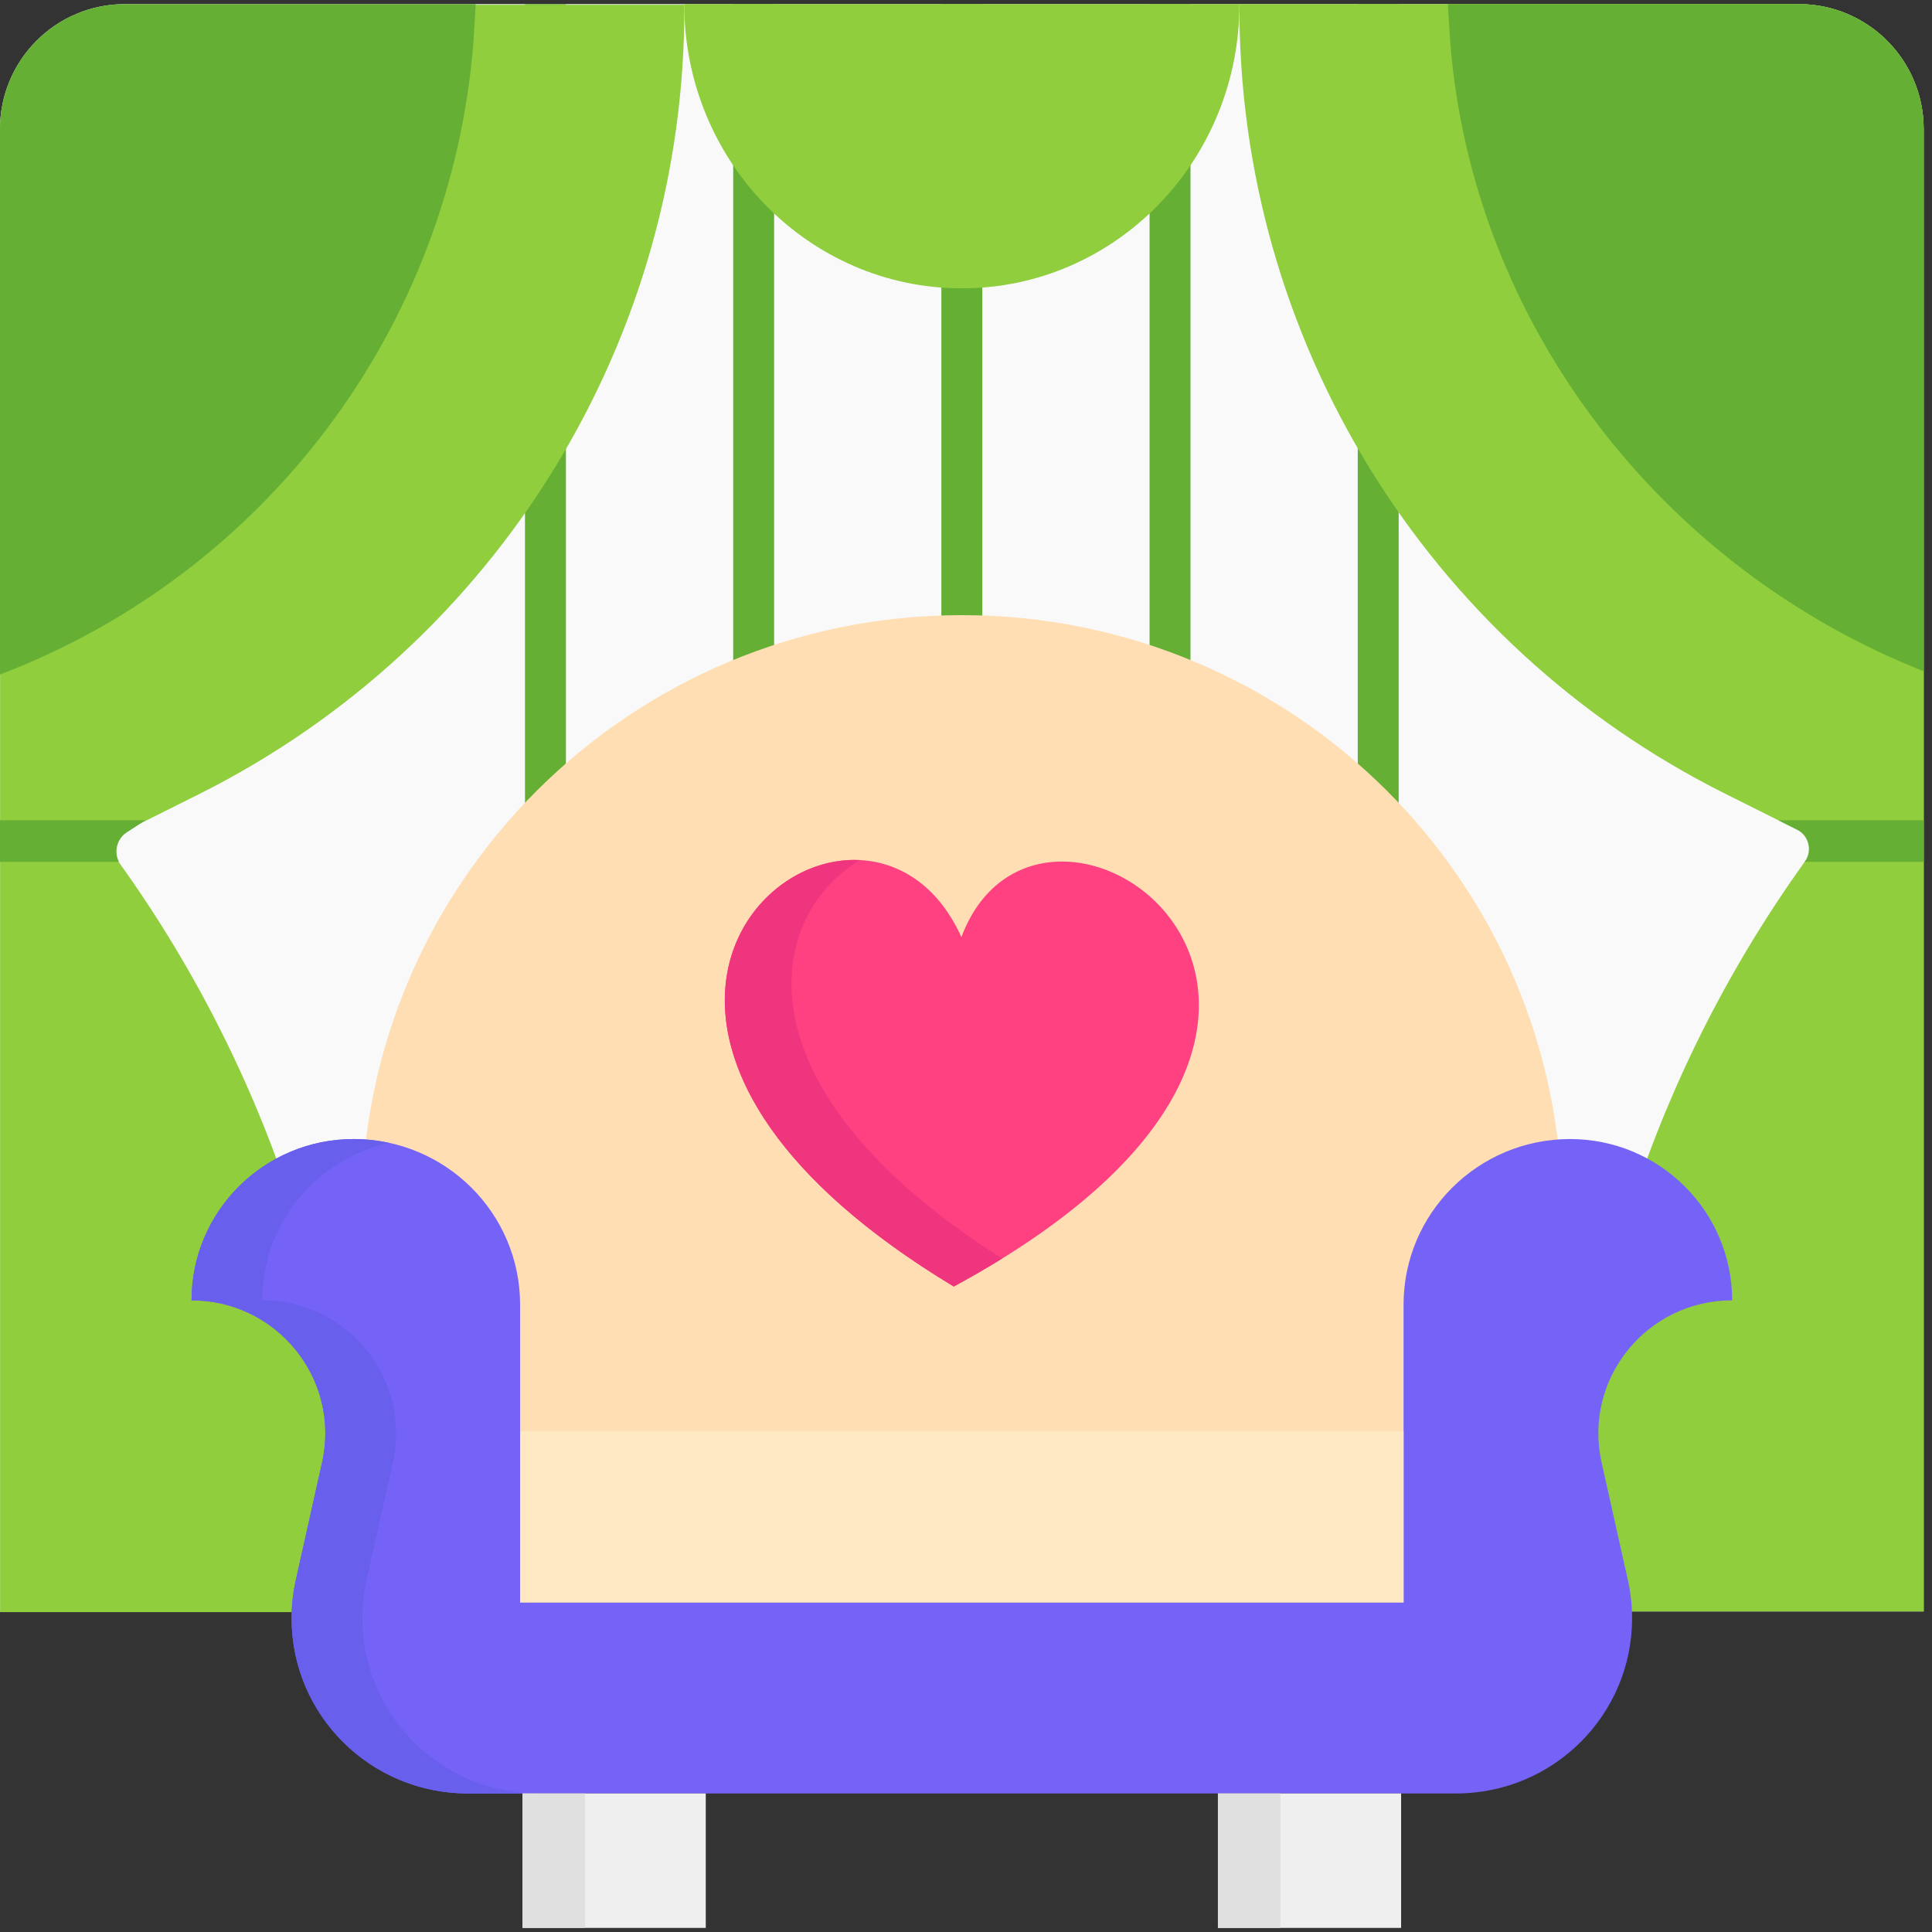
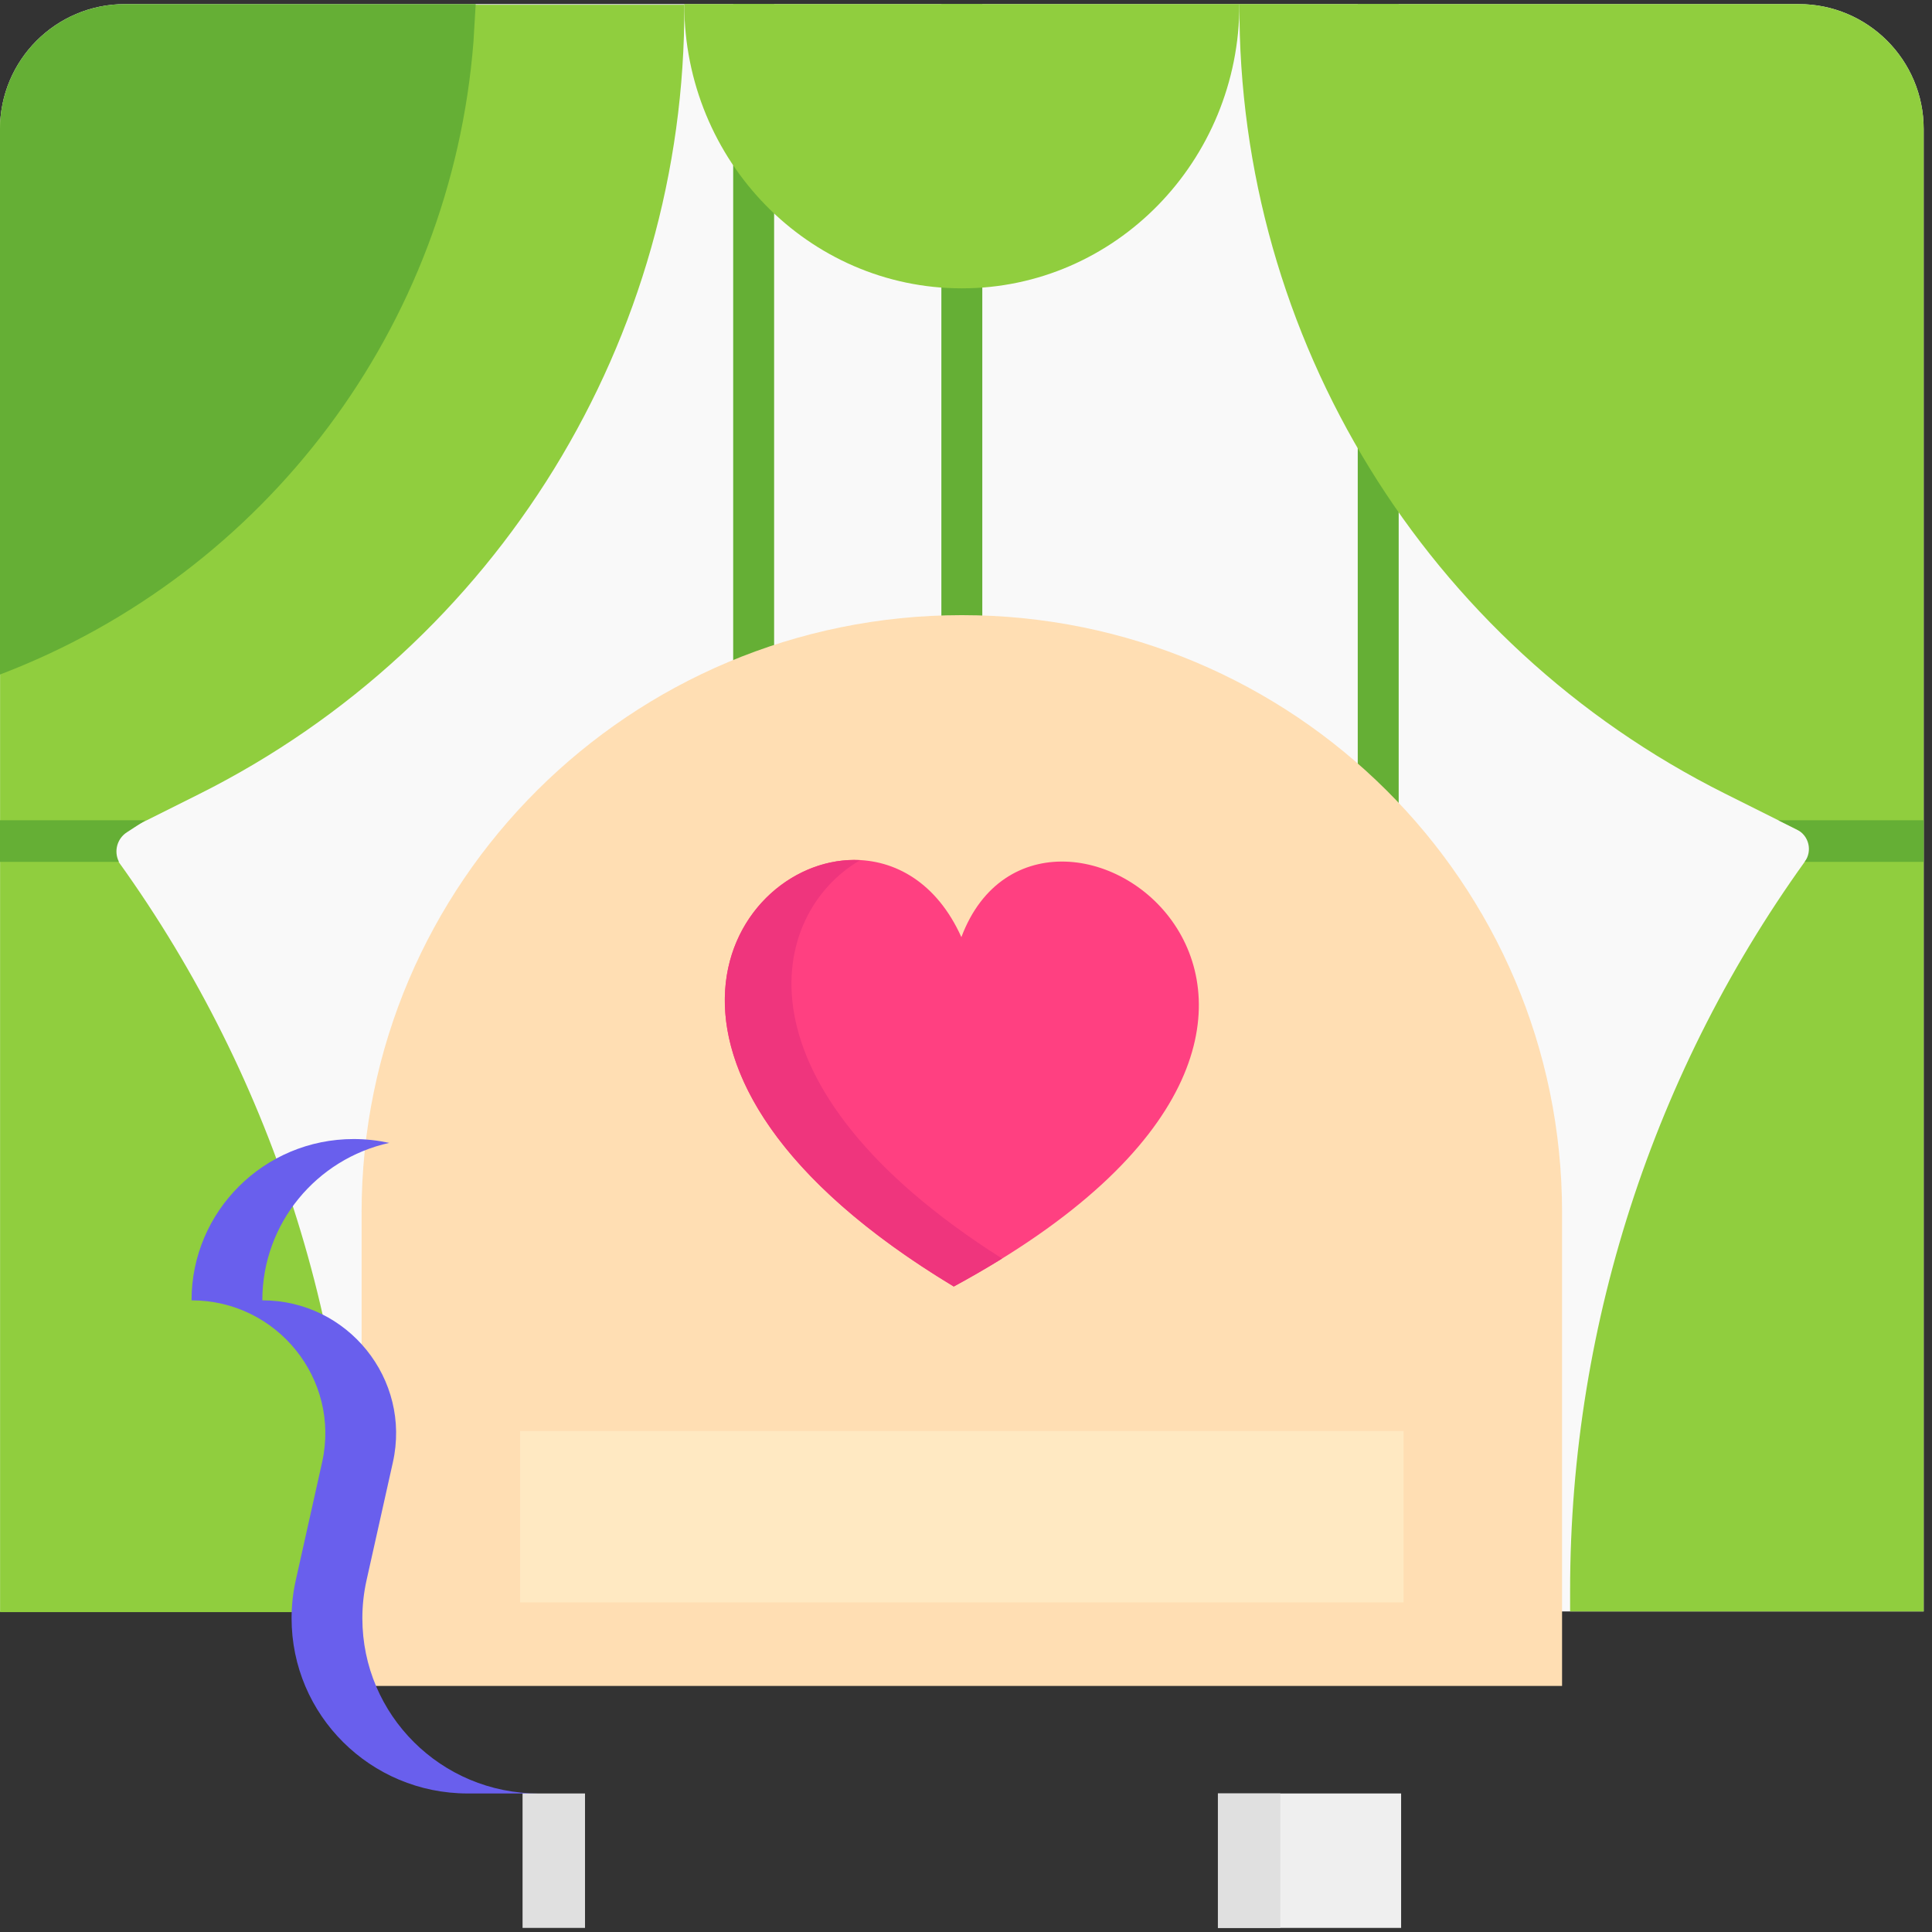
<svg xmlns="http://www.w3.org/2000/svg" id="Layer_1" enable-background="new 0 0 472 472" height="512" viewBox="0 0 472 472" width="512">
  <rect x="0" y="0" width="472" height="472" fill="#333333" stroke="none" />
  <g>
    <g>
      <g>
        <path d="m439.448 1h-408.931c-16.854 0-30.517 13.664-30.517 30.519v362.165h469.966v-362.165c0-16.855-13.664-30.519-30.518-30.519z" fill="#f9f9f9" />
      </g>
      <g>
        <g>
          <path d="m229.982 1h10v390.478h-10z" fill="#65af35" />
        </g>
        <g>
          <path d="m179.121 1h10v390.478h-10z" fill="#65af35" />
        </g>
        <g>
-           <path d="m128.259 1h10v391.495h-10z" fill="#65af35" />
-         </g>
+           </g>
        <g>
-           <path d="m280.845 1h10v392.512h-10z" fill="#65af35" />
-         </g>
+           </g>
        <g>
          <path d="m331.707 1h10v392.512h-10z" fill="#65af35" />
        </g>
      </g>
    </g>
    <g>
      <g>
        <g>
          <path d="m167.167 1c0 38.352 30.362 69.443 67.816 69.443s67.816-31.091 67.816-69.443z" fill="#90ce3e" />
        </g>
      </g>
      <g>
        <path d="m86.399 393.845h-86.38v-362.164c0-16.855 13.663-30.519 30.517-30.519h136.649c.363 81.615-45.605 156.369-118.599 192.868l-23.223 11.612c39.618 52.828 61.034 117.082 61.034 183.117v5.086z" fill="#90ce3e" />
      </g>
      <g>
        <path d="m115.67 10.22.545-9.22h-85.698c-16.854 0-30.517 13.664-30.517 30.519v133.269c65.176-24.851 110.207-85.025 115.67-154.568z" fill="#65af35" />
      </g>
      <g>
        <g>
          <path d="m383.586 393.684h86.379v-362.165c.001-16.855-13.663-30.519-30.517-30.519h-136.649c-.363 81.615 45.605 156.369 118.599 192.868l23.223 11.612c-39.618 52.828-61.034 117.082-61.034 183.117v5.087z" fill="#90ce3e" />
        </g>
      </g>
      <g>
        <g>
          <path d="m469.966 163.992v.797h2.034c-.681-.261-1.357-.53-2.034-.797z" fill="none" />
        </g>
        <g>
-           <path d="m469.966 163.992v-132.473c0-16.855-13.663-30.519-30.518-30.519h-85.747l.594 9.22c5.406 68.816 51.553 128.453 115.671 153.772z" fill="#65af35" />
-         </g>
+           </g>
      </g>
      <g>
        <path d="m35.518 200.394h-35.518v10.173h29.076c-.012-.017-.025-.034-.037-.051-1.271-2.54-.432-5.63 1.949-7.178z" fill="#65af35" />
      </g>
      <g>
        <g>
          <path d="m434.448 200.394 4.562 2.281c2.922 1.461 3.822 5.187 1.916 7.841l-.037.051h29.076v-10.173z" fill="#65af35" />
        </g>
      </g>
    </g>
    <g>
      <g>
        <g>
          <path d="m381.624 411.881h-293.283v-115.674c0-80.592 65.653-145.924 146.641-145.924 80.988 0 146.641 65.333 146.641 145.924v115.674z" fill="#ffdeb3" />
        </g>
        <g>
          <g>
-             <path d="m383.574 278.276c-22.465 0-40.676 18.122-40.676 40.477v72.724h-215.83v-72.724c0-22.355-18.211-40.477-40.676-40.477-21.869 0-39.598 17.642-39.598 39.405 20.904 0 36.432 19.263 31.897 39.569l-6.433 28.806c-.681 3.049-1.024 6.164-1.024 9.287 0 23.645 19.262 42.813 43.023 42.813h241.453c23.761 0 43.023-19.168 43.023-42.813 0-3.124-.344-6.238-1.025-9.287l-6.433-28.806c-4.535-20.307 10.993-39.569 31.897-39.569 0-21.763-17.728-39.405-39.598-39.405z" fill="#7563f7" />
-           </g>
+             </g>
          <g>
            <path d="m88.526 395.343c0-3.124.344-6.238 1.025-9.287l6.433-28.806c4.535-20.306-10.993-39.569-31.897-39.569 0-18.828 13.273-34.561 31.013-38.465-2.806-.609-5.718-.939-8.708-.939-21.869 0-39.598 17.642-39.598 39.405 20.904 0 36.432 19.263 31.897 39.569l-6.433 28.806c-.681 3.049-1.025 6.164-1.025 9.287 0 23.645 19.262 42.812 43.023 42.812h17.293c-23.761-.001-43.023-19.168-43.023-42.813z" fill="#695fed" />
          </g>
        </g>
        <g>
          <g>
            <path d="m127.067 349.607h215.831v41.871h-215.831z" fill="#ffe9c2" />
          </g>
        </g>
        <g>
          <g>
-             <path d="m127.664 438.155h44.759v32.845h-44.759z" fill="#efefef" />
-           </g>
+             </g>
          <g>
            <path d="m127.664 438.155h15.259v32.845h-15.259z" fill="#e0e0e0" />
          </g>
        </g>
        <g>
          <g>
            <path d="m297.543 438.155h44.759v32.845h-44.759z" fill="#efefef" />
          </g>
          <g>
            <path d="m297.543 438.155h15.259v32.845h-15.259z" fill="#e0e0e0" />
          </g>
        </g>
      </g>
      <g>
        <g>
          <path d="m234.87 228.947c-24.012-53.358-116.01 16.484-1.859 85.36 122.864-66.581 21.819-138.514 1.859-85.36z" fill="#ff4081" />
        </g>
        <g>
          <path d="m210.169 210.128c-31.213-1.688-64.421 51.527 22.842 104.179 4.196-2.274 8.123-4.555 11.809-6.836-66.728-42.29-57.132-84.316-34.651-97.343z" fill="#ef357d" />
        </g>
      </g>
    </g>
  </g>
</svg>